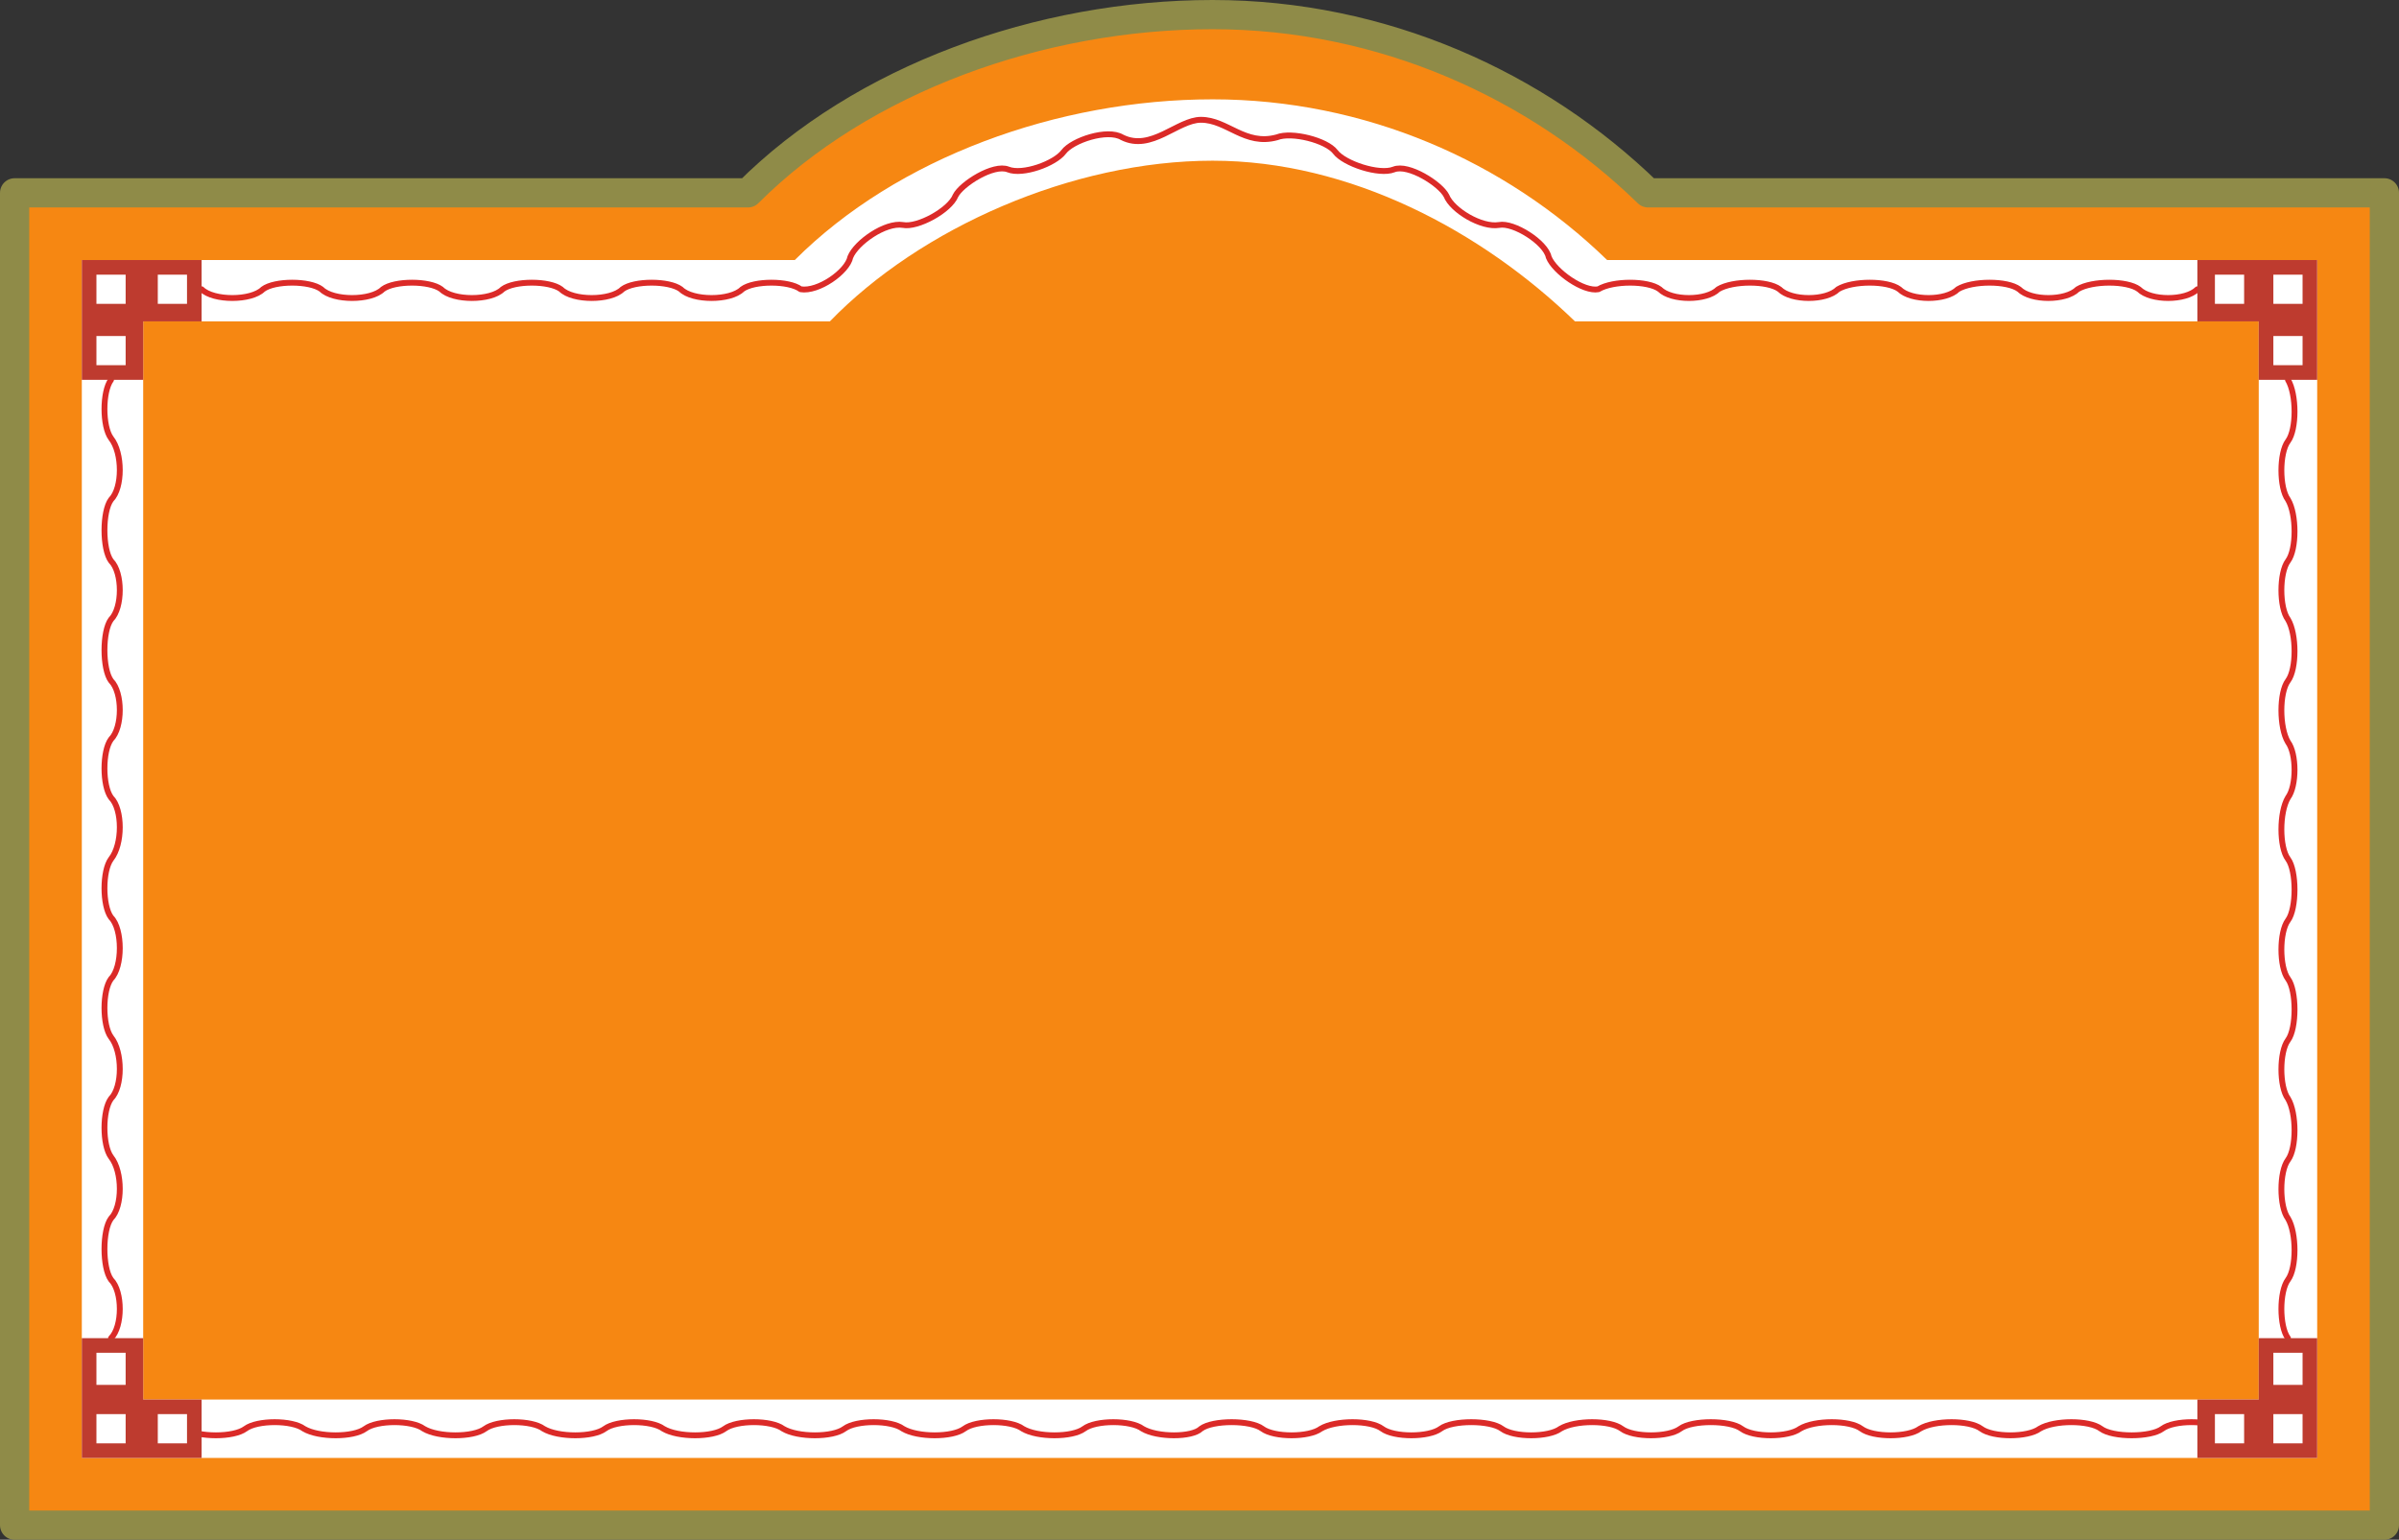
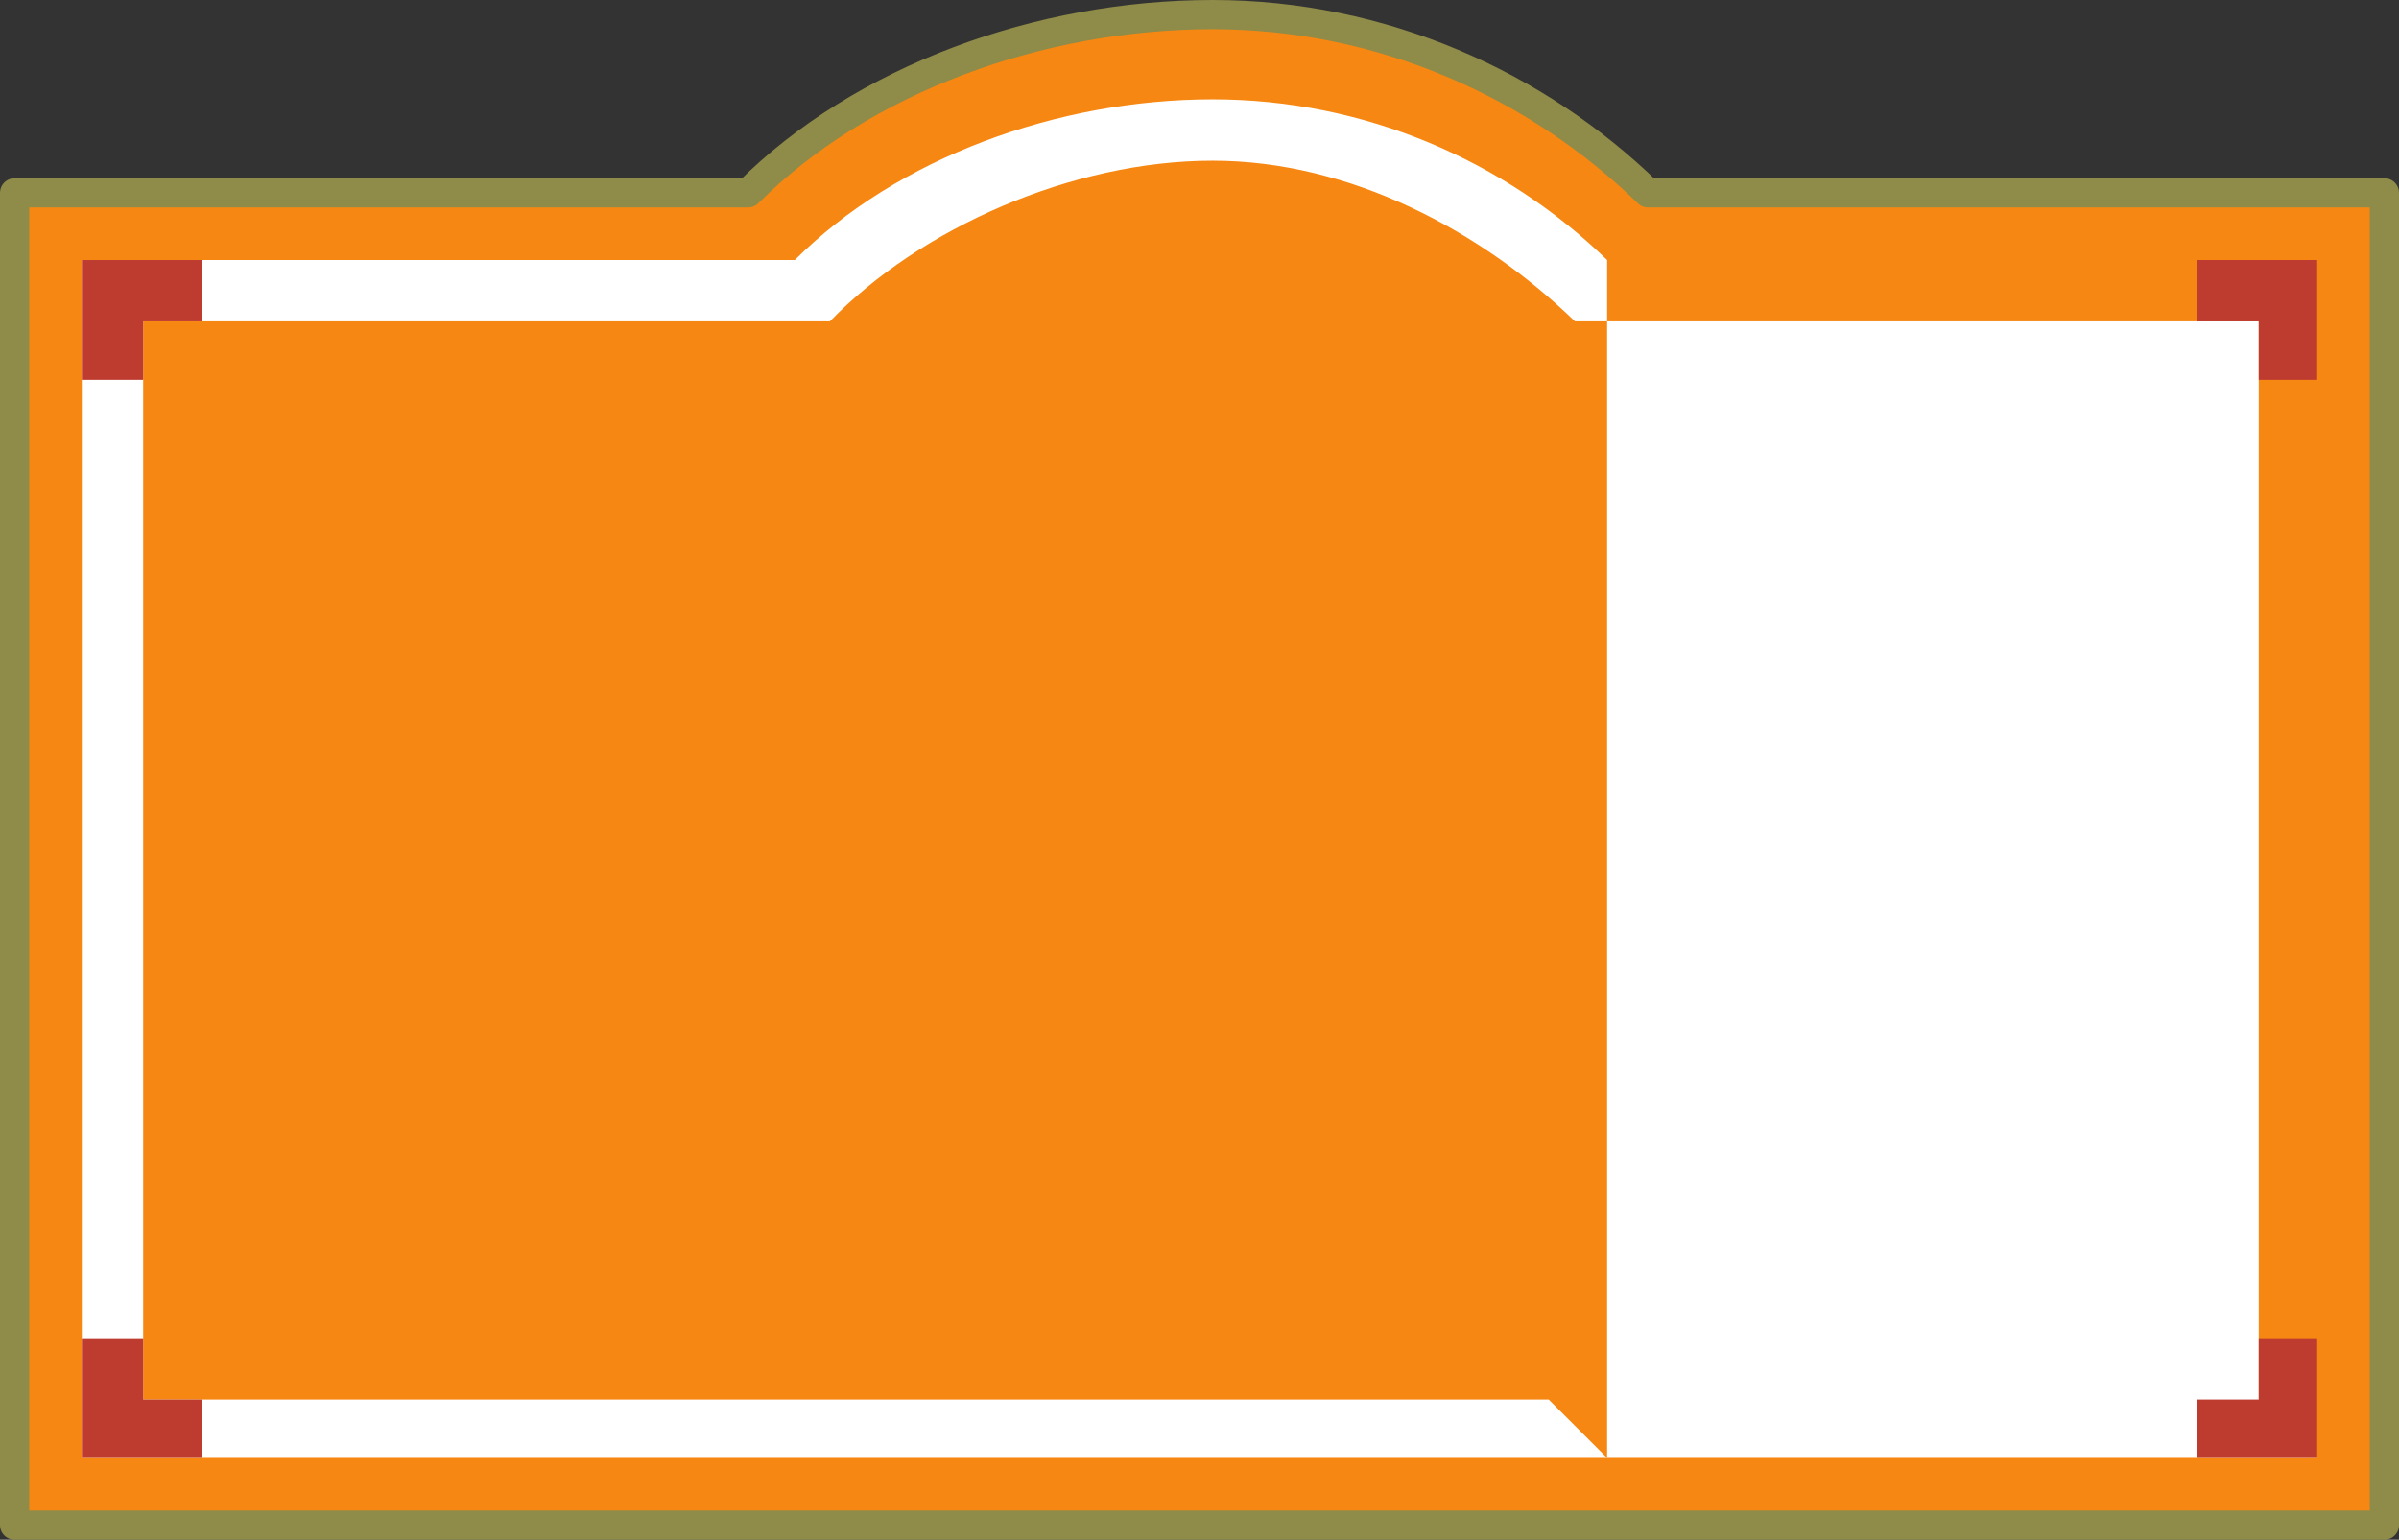
<svg xmlns="http://www.w3.org/2000/svg" width="615.75" height="395.25">
  <rect width="100%" height="100%" fill="#333333" stroke="none" />
  <path fill="#f68712" fill-rule="evenodd" d="M423 49.5C394.5 21.75 354.75 3.75 311.25 3.75c-44.25 0-90 16.5-119.25 45.75H3.75v342H612v-342H423" />
  <path fill="none" stroke="#8f8b48" stroke-linecap="round" stroke-linejoin="round" stroke-miterlimit="10" stroke-width="7.5" d="M423 49.5C394.5 21.75 354.75 3.75 311.25 3.75c-44.25 0-90 16.5-119.25 45.75H3.75v342H612v-342zm0 0" />
-   <path fill="#fff" fill-rule="evenodd" d="M579.75 359.25V82.5h-175.5c-24-23.25-57.75-41.25-93-41.25-36 0-75 17.25-98.25 41.25H36.75v276.75h543l15 15H21V66.75h183C230.25 40.5 271.5 25.5 311.25 25.5c39 0 75 15.75 101.25 41.25h182.25v307.5l-15-15" />
-   <path fill="none" stroke="#db2a28" stroke-linecap="round" stroke-linejoin="round" stroke-miterlimit="10" stroke-width="1.5" d="M51.75 74.25c3 3 12.75 3 15.75 0 3-2.25 12-2.25 15 0 3 3 12.75 3 15.75 0 3-2.25 12-2.25 15 0 3 3 12.75 3 15.75 0 3-2.25 12-2.25 15 0 3 3 12.75 3 15.75 0 3-2.25 12-2.25 15 0 3 3 12.75 3 15.75 0 3-2.25 12-2.25 15 0 4.5.75 12-4.5 12.75-8.25 1.5-3.75 9-9 13.5-8.25 3.75.75 12-3.75 13.5-7.5 1.5-3 9.75-8.25 13.5-6.75s12-1.5 14.25-4.5 11.25-6 15-3.75c7.5 3.75 14.25-4.5 20.25-4.5 6.75 0 11.25 6.75 19.5 4.5 3.75-1.5 12.75.75 15 3.75s11.25 6 15 4.5 12 3.75 13.5 6.75c1.5 3.75 9 8.25 13.5 7.5 3.75-.75 12 4.5 12.75 8.25 1.5 3.75 9 9 12.75 8.25C414 72 423 72 426 74.25c3 3 12 3 15 0 3.75-2.25 12.75-2.25 15.75 0 3 3 12 3 15 0 3.75-2.25 12.75-2.25 15.75 0 3 3 12 3 15 0 3.75-2.25 12.75-2.25 15.75 0 3 3 12 3 15 0C537 72 546 72 549 74.25c3 3 12 3 15 0M28.5 343.5c3-3 3-12 0-15-2.25-3-2.25-12.75 0-15.75 3-3 3-12 0-15.75-2.25-3-2.25-12 0-15 3-3 3-12 0-15.75-2.25-3-2.25-12 0-15 3-3 3-12.75 0-15.75-2.25-3-2.25-12 0-15 3-3.75 3-12.75 0-15.75-2.25-3-2.25-12 0-15 3-3 3-12 0-15-2.25-3-2.25-12.75 0-15.75 3-3 3-12 0-15-2.25-3-2.25-12.75 0-15.75 3-3 3-12 0-15.75-2.25-3-2.25-12 0-15M570 366.75c-3-2.25-12-2.25-15 0s-12.75 2.25-15.75 0-12-2.25-15.75 0c-3 2.25-12 2.25-15 0s-12-2.25-15.75 0c-3 2.25-12 2.25-15 0s-12-2.25-15.75 0c-3 2.25-12 2.25-15 0s-12.75-2.25-15.75 0-12 2.25-15 0-12-2.25-15.75 0c-3 2.25-12 2.25-15 0s-12.75-2.25-15.75 0-12 2.25-15 0-12-2.25-15.75 0c-3 2.25-12 2.25-15 0s-12.75-2.25-15.75 0c-2.25 2.25-11.25 2.25-15 0-3-2.25-12-2.25-15 0s-12 2.25-15.75 0c-3-2.25-12-2.25-15 0s-12 2.25-15.75 0c-3-2.25-12-2.25-15 0s-12 2.25-15.75 0c-3-2.25-12-2.25-15 0s-12 2.25-15.75 0c-3-2.25-12-2.25-15 0s-12 2.25-15.75 0c-3-2.25-12-2.25-15 0s-12 2.25-15.75 0c-3-2.25-12-2.25-15 0s-12 2.25-15.75 0c-3-2.25-12-2.25-15 0s-12 2.25-15.75 0m540-23.25c-2.25-3-2.25-12 0-15s2.25-12 0-15.75c-2.25-3-2.25-12 0-15s2.25-12 0-15.75c-2.25-3-2.25-12 0-15s2.25-12.75 0-15.75-2.25-12 0-15 2.25-12.75 0-15.75-2.25-12 0-15.75c2.25-3 2.25-11.25 0-14.25-2.25-3.75-2.25-12.75 0-15.75s2.25-12 0-15.75c-2.25-3-2.25-12 0-15s2.25-12 0-15.75c-2.25-3-2.25-12 0-15s2.25-12 0-15.75" />
+   <path fill="#fff" fill-rule="evenodd" d="M579.75 359.25V82.5h-175.5c-24-23.25-57.75-41.25-93-41.25-36 0-75 17.25-98.25 41.25H36.75v276.75h543l15 15H21V66.75h183C230.25 40.5 271.5 25.5 311.25 25.5c39 0 75 15.75 101.25 41.25v307.5l-15-15" />
  <path fill="#be3b2f" fill-rule="evenodd" d="M594.75 97.5h-15v-15H564V66.75h30.75V97.5M21 97.5h15.75v-15h15V66.75H21V97.5m573.75 246h-15v15.75H564v15h30.75V343.5M21 343.5h15.75v15.75h15v15H21V343.5" />
-   <path fill="#fff" fill-rule="evenodd" d="M583.5 78v-7.5h7.5V78h-7.5m-15 0v-7.5h7.5V78h-7.5m15 15.75v-7.5h7.5v7.5h-7.5M32.25 78v-7.5h-7.5V78h7.5M48 78v-7.5h-7.5V78H48M32.25 93.75v-7.5h-7.5v7.5h7.5M583.5 363v7.5h7.5V363h-7.5m-15 0v7.5h7.5V363h-7.5m15-15.75v8.25h7.5v-8.25h-7.5M32.25 363v7.5h-7.5V363h7.5M48 363v7.5h-7.5V363H48m-15.75-15.75v8.25h-7.5v-8.25h7.5" />
</svg>